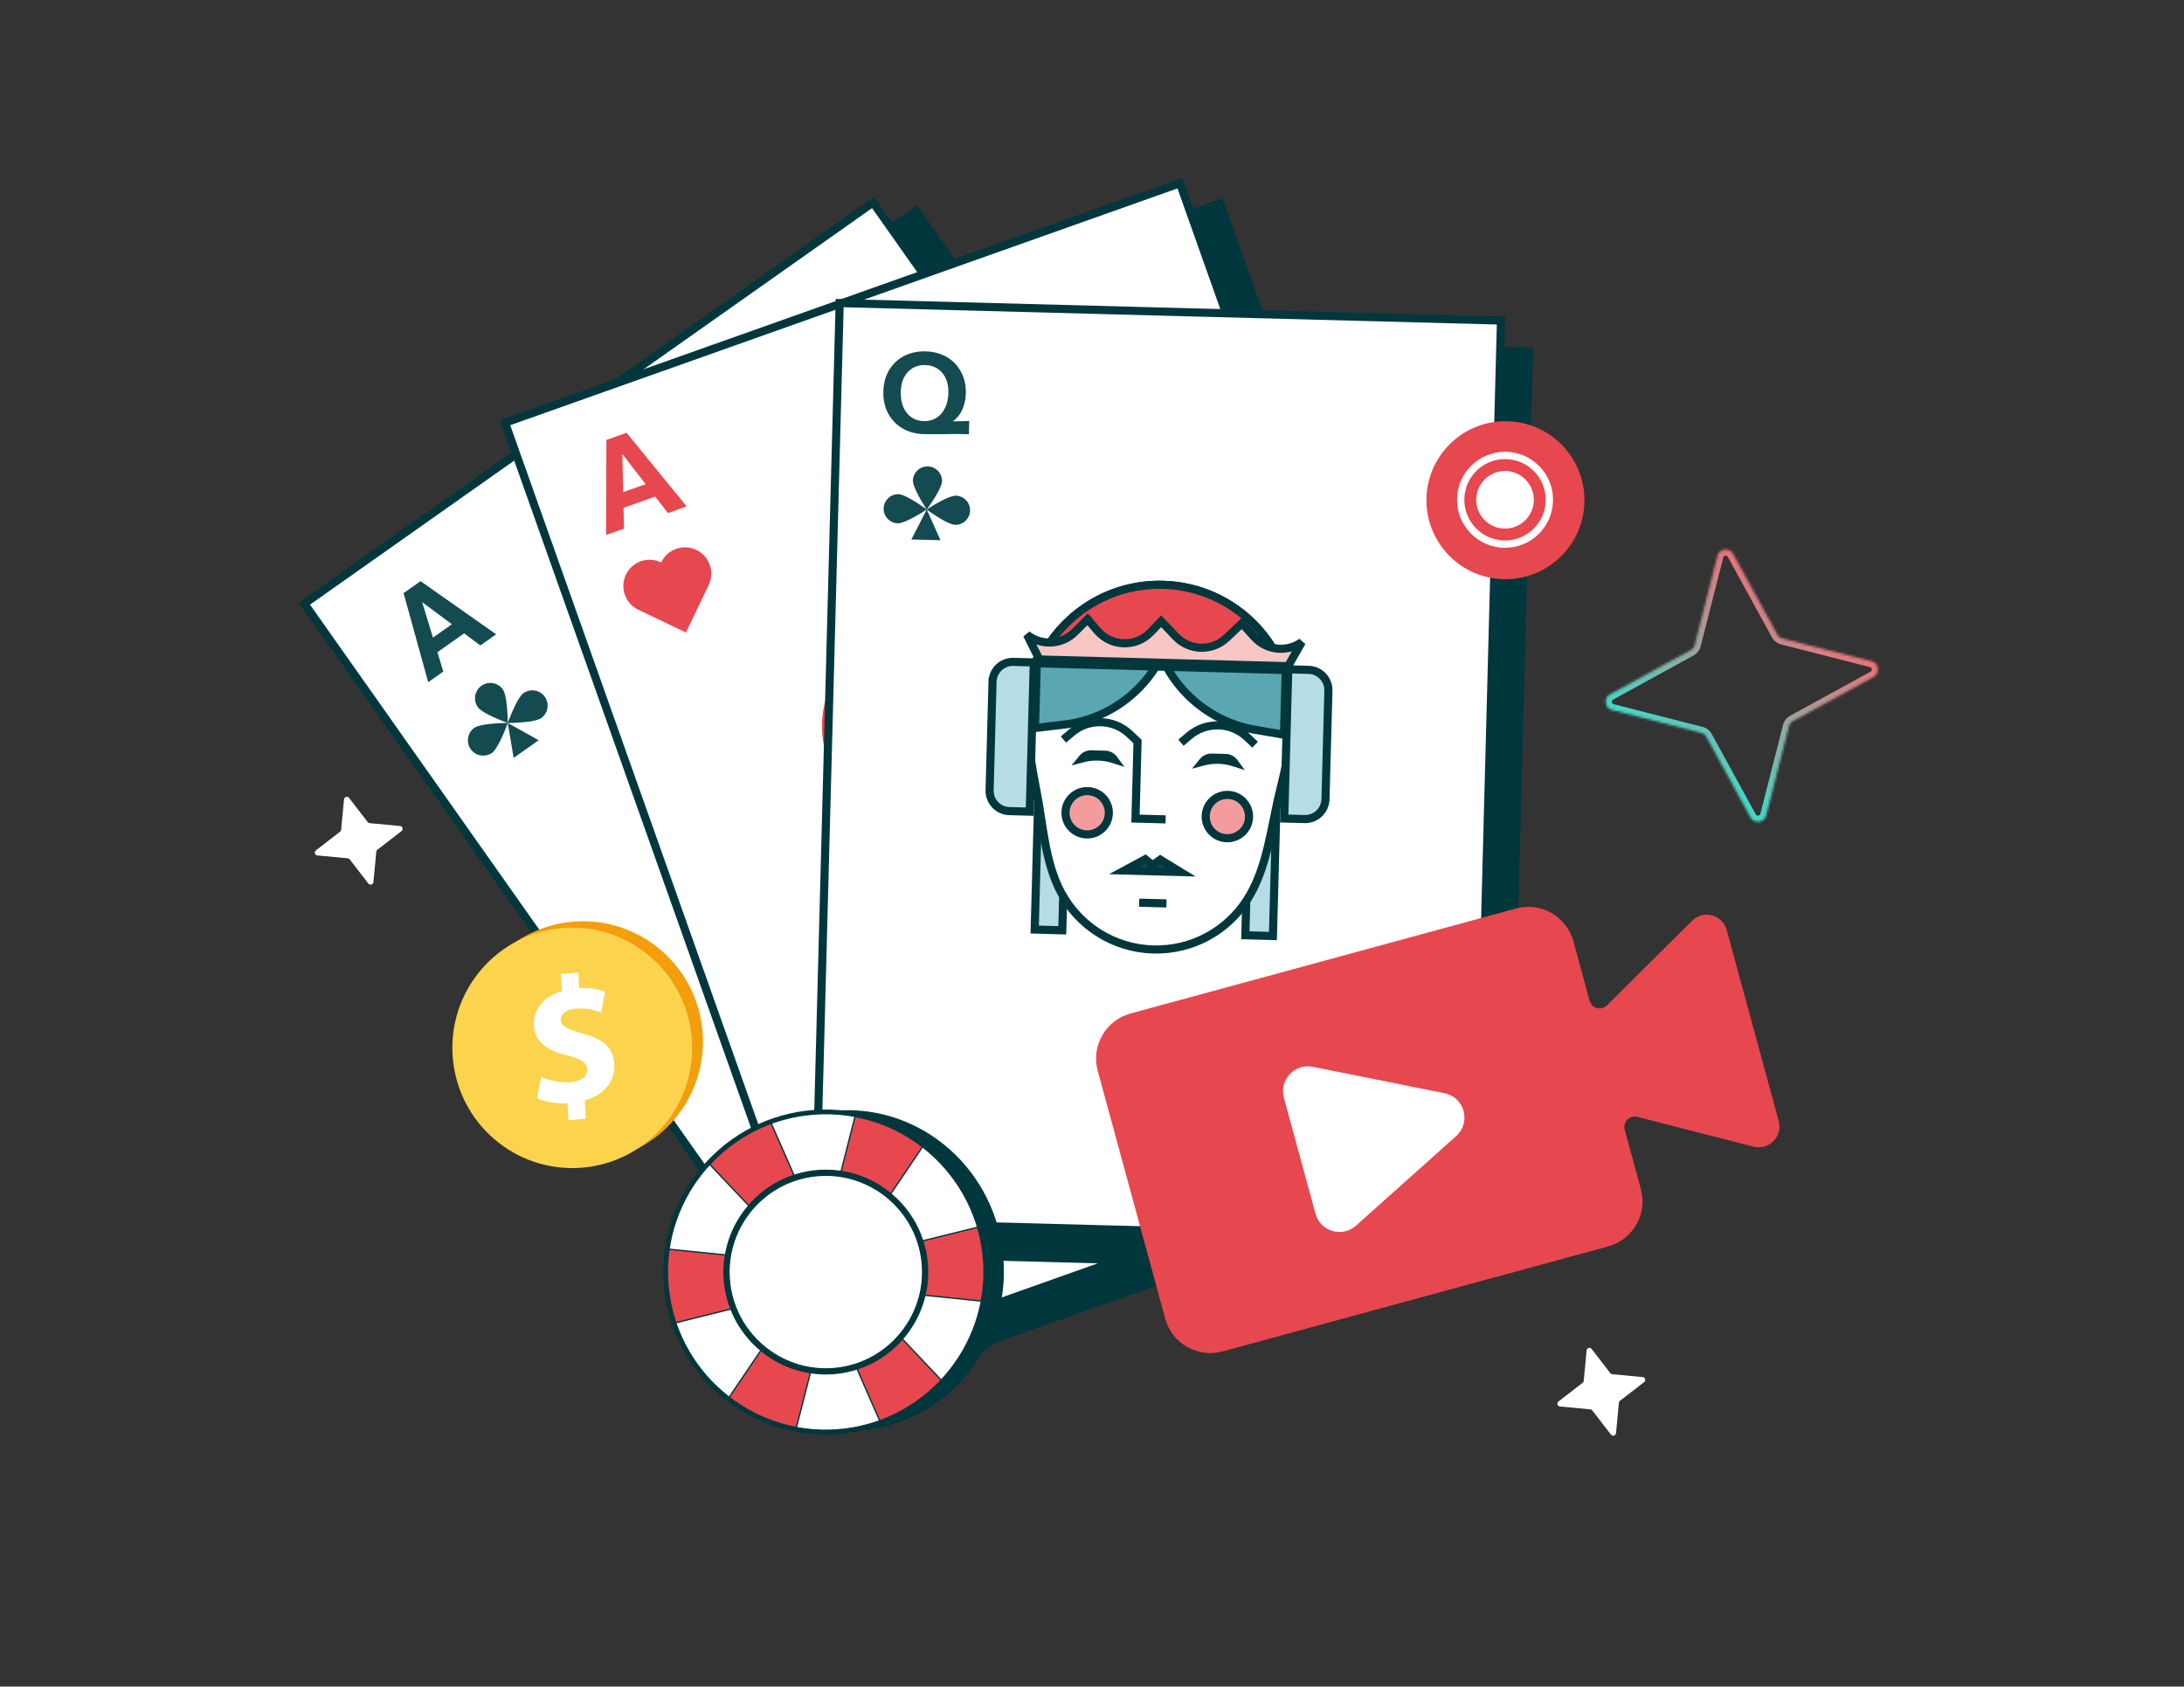
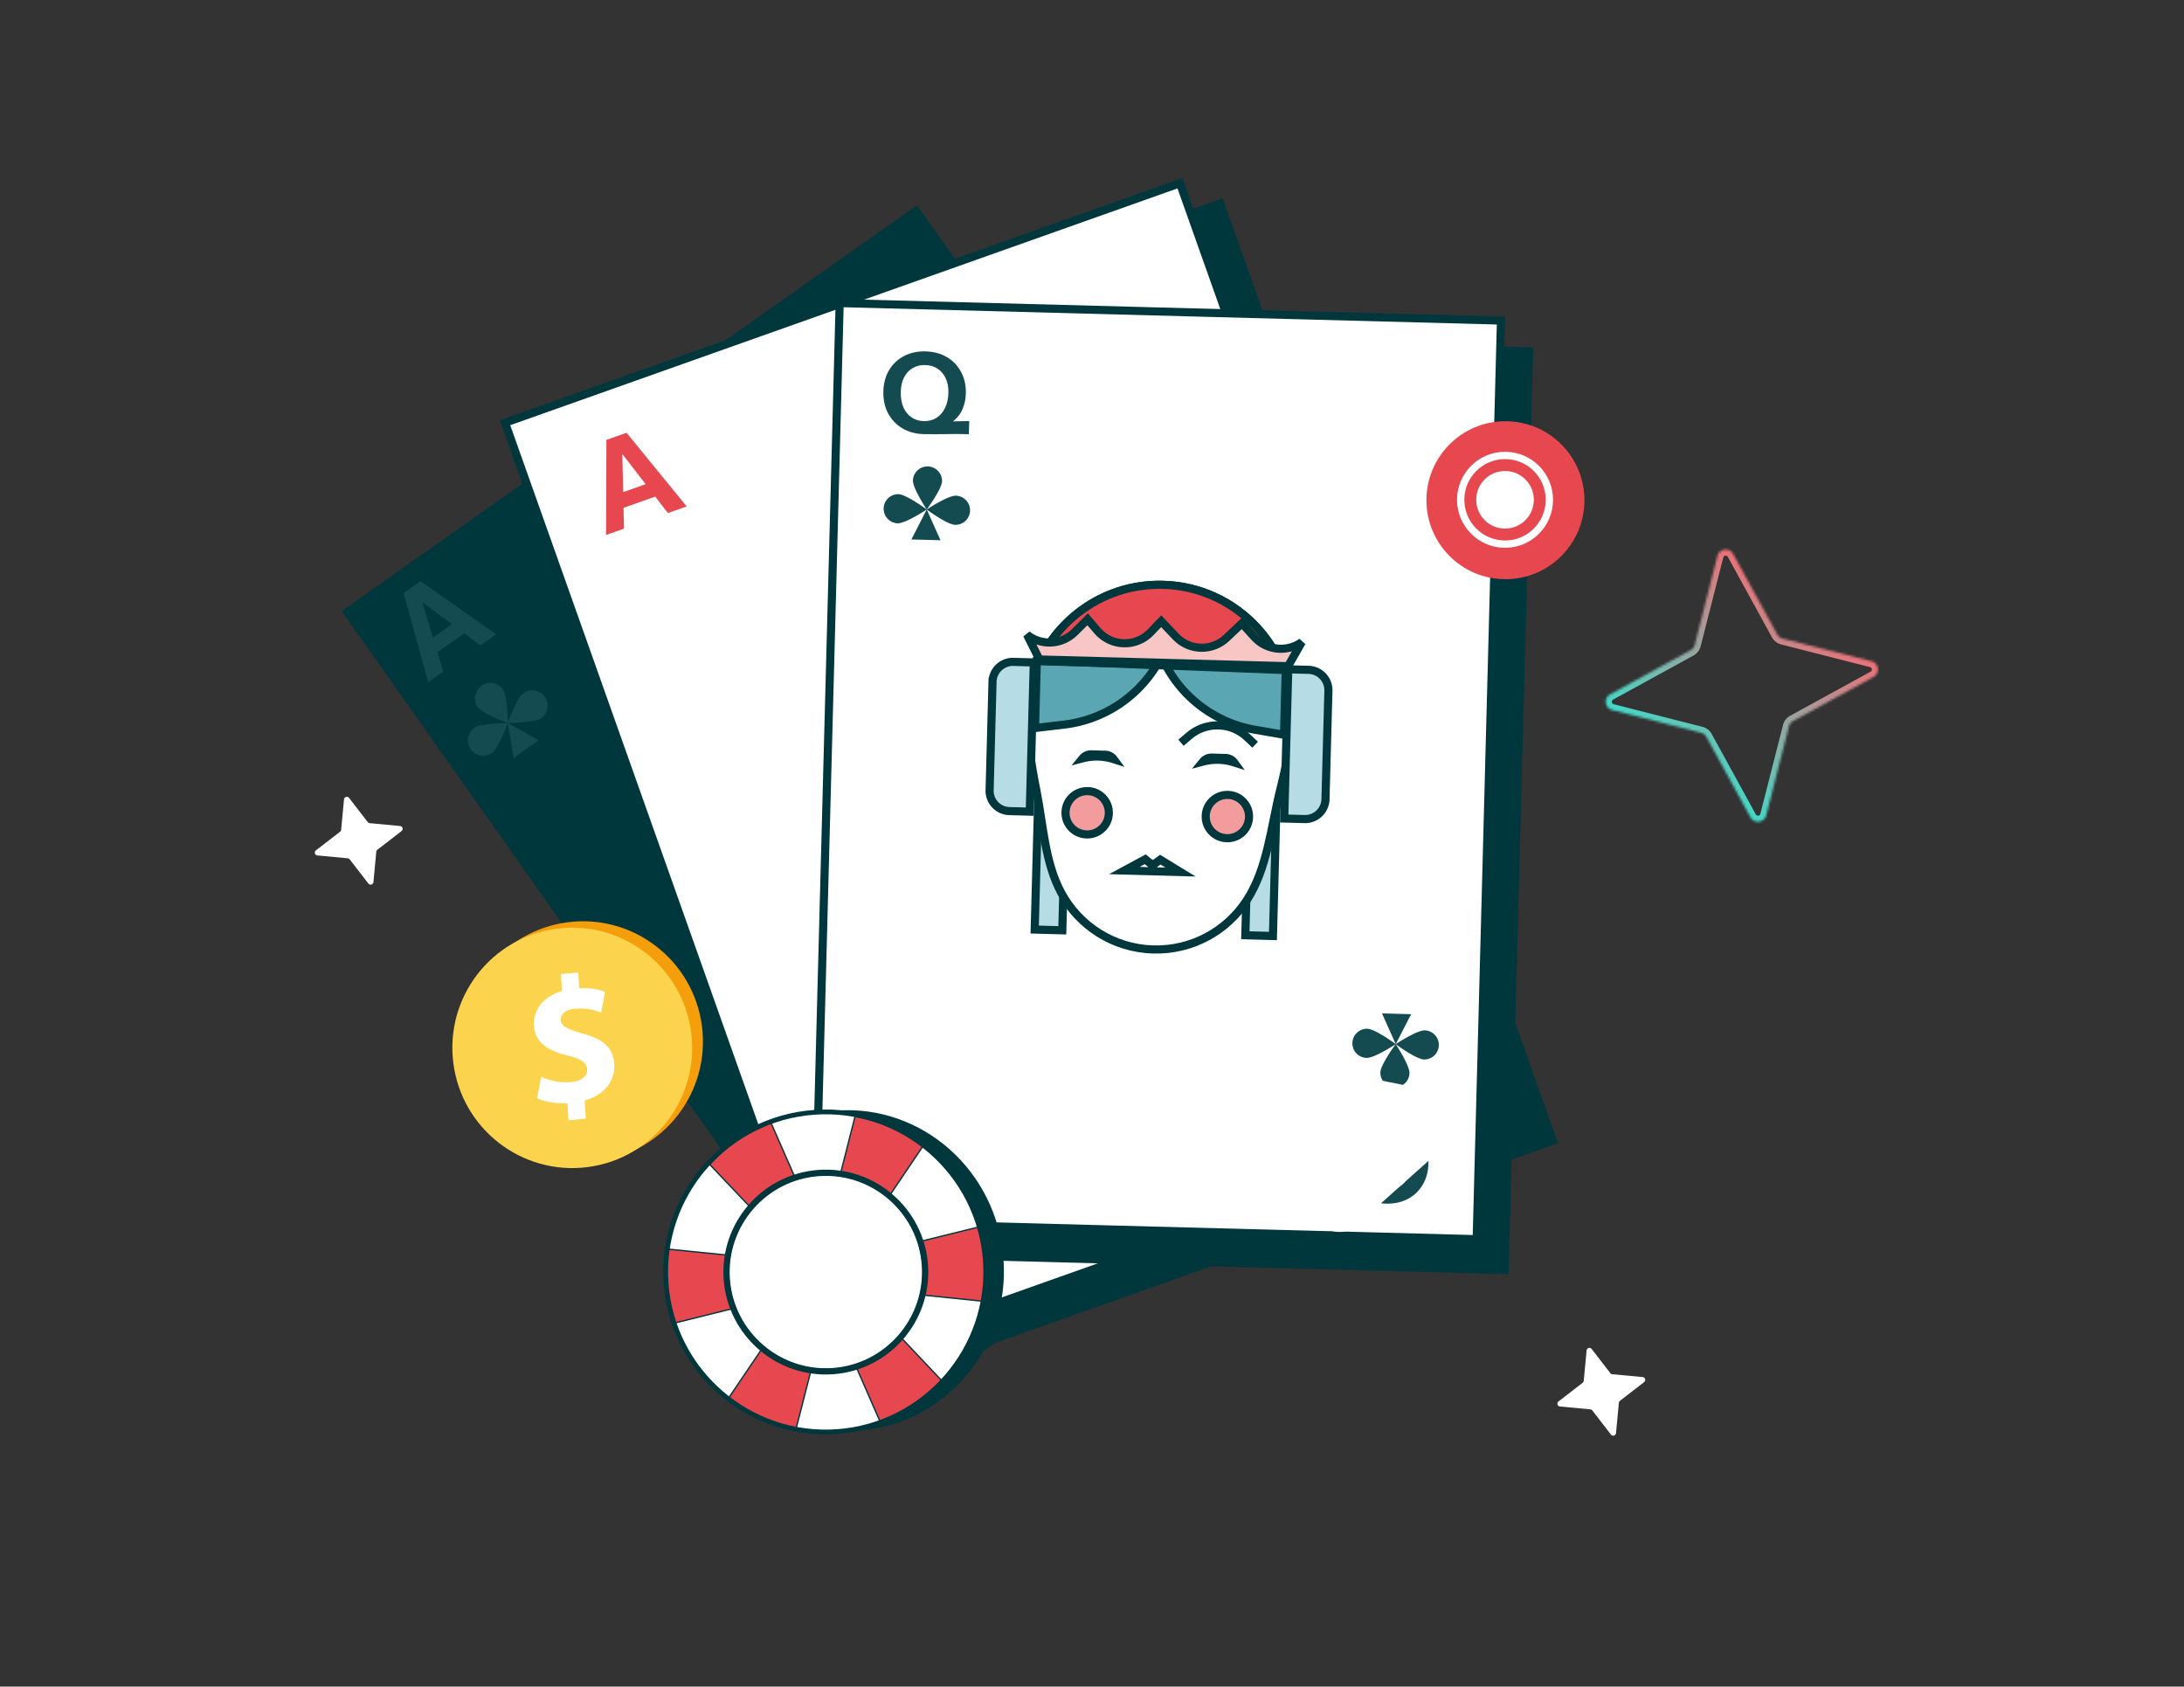
<svg xmlns="http://www.w3.org/2000/svg" width="900" height="695" fill="none">
  <rect width="100%" height="100%" fill="#333333" stroke="none" />
  <g clip-path="url(#a)">
    <path d="M372.734 577.674L143.142 252.217 377.487 86.901l229.591 325.457-234.344 165.316z" fill="#00373C" stroke="#00373C" stroke-width="3.345" />
-     <path d="M355.015 574.207L125.423 248.75 359.768 83.434 589.36 408.891 355.015 574.207z" fill="#fff" stroke="#00373C" stroke-width="3.345" />
    <path fill-rule="evenodd" clip-rule="evenodd" d="M166.312 244.412l10.146 36.697 6.226-4.387-2.429-7.971 11.009-7.757 6.68 4.976 6.511-4.588-31.143-21.901-7 4.931zm7.651 3.694l4.459 14.63 7.801-5.497-12.26-9.133zM546.953 421.125l-31.143-21.902 6.226-4.387 6.689 4.97 11.009-7.758-2.438-7.964 6.511-4.588 10.146 36.697-7 4.932zm-.904-8.448l-12.276-9.121 7.801-5.497 4.475 14.618z" fill="#134B50" />
    <path d="M209.244 297.913s-.019-10.974-2.028-13.822a6.312 6.312 0 10-10.316 7.278c2.011 2.849 12.344 6.544 12.344 6.544zM209.246 297.915s-10.974.019-13.822 2.028a6.313 6.313 0 007.278 10.316c2.849-2.011 6.544-12.344 6.544-12.344zM223.069 295.885c-2.849 2.009-13.823 2.028-13.823 2.028s3.695-10.333 6.545-12.344a6.313 6.313 0 017.278 10.316zM211.672 312.3l-2.425-14.386 12.739 7.106-10.314 7.28zM510.602 362.105s10.328 3.711 12.334 6.561a6.312 6.312 0 11-10.325 7.266c-2.007-2.853-2.009-13.827-2.009-13.827zM510.601 362.103s-3.711 10.328-6.561 12.334a6.312 6.312 0 11-7.266-10.325c2.853-2.007 13.827-2.009 13.827-2.009zM517.163 349.769c-2.85 2.007-6.56 12.334-6.56 12.334s10.974-.002 13.826-2.009a6.31 6.31 0 001.53-8.795 6.315 6.315 0 00-8.796-1.53zM497.871 354.978l12.731 7.125-2.405-14.388-10.326 7.263zM357.584 329.101s-.069-40.198-7.428-50.631c-7.367-10.438-21.792-12.923-32.224-5.565-10.439 7.367-12.924 21.792-5.565 32.225 7.367 10.439 45.217 23.971 45.217 23.971zM357.589 329.109s-40.198.069-50.63 7.427c-10.439 7.367-12.924 21.792-5.565 32.225 7.367 10.438 21.792 12.923 32.224 5.565 10.439-7.367 23.971-45.217 23.971-45.217zM408.223 321.673c-10.433 7.358-50.631 7.428-50.631 7.428s13.533-37.851 23.971-45.217c10.439-7.367 24.858-4.874 32.225 5.565 7.358 10.432 4.874 24.857-5.565 32.224zM366.478 381.8l-8.885-52.695 46.666 26.029-37.781 26.666z" fill="#134B50" />
  </g>
  <g clip-path="url(#b)">
    <path d="M361.768 568.755L224.716 182.548l278.113-98.692 137.052 386.207-278.113 98.692z" fill="#00373C" stroke="#00373C" stroke-width="3.345" />
    <path d="M345.181 560.4L208.129 174.194l278.112-98.692 137.052 386.206L345.181 560.4z" fill="#fff" stroke="#00373C" stroke-width="3.345" />
    <path fill-rule="evenodd" clip-rule="evenodd" d="M249.896 181.282l-.142 39.165 7.385-2.617-.193-8.569 13.059-4.626 5.234 6.783 7.723-2.735-24.764-30.342-8.302 2.941zm6.552 5.783l.353 15.728 9.254-3.278-9.607-12.45zM577.834 462.019l-24.765-30.342 7.385-2.616 5.245 6.78 13.059-4.626-.203-8.566 7.723-2.736-.142 39.165-8.302 2.941zm1.45-8.618l-9.626-12.443 9.253-3.278.373 15.721z" fill="#E7474F" />
-     <path d="M257.927 236.801c2.581-5.386 9.038-7.66 14.424-5.079l.107.053.038-.083c2.587-5.398 9.062-7.68 14.46-5.093 5.398 2.587 7.68 9.062 5.093 14.46l-9.387 19.59-19.66-9.424c-5.386-2.581-7.661-9.039-5.08-14.424h.005zM342.728 281.684c9.694-20.229 33.948-28.772 54.176-19.077l.402.199.142-.31c9.715-20.275 34.035-28.844 54.31-19.129 20.276 9.715 28.845 34.035 19.13 54.31l-35.259 73.578-73.84-35.397c-20.229-9.694-28.772-33.947-19.077-54.176l.016.002zM549.129 413.833c5.396 2.56 11.845.263 14.405-5.133l.05-.109.081.041c5.408 2.566 11.876.262 14.442-5.146 2.566-5.408.263-11.875-5.145-14.441l-19.627-9.313-9.343 19.699c-2.56 5.396-.262 11.845 5.134 14.405l.003-.003z" fill="#E7474F" />
  </g>
  <g clip-path="url(#c)">
    <path d="M347.546 516.137l10.014-378.533 272.516 7.21-10.014 378.533-272.516-7.21z" fill="#00373C" stroke="#00373C" stroke-width="3.345" />
    <path d="M336.006 503.418l10.014-378.533 272.516 7.21-10.014 378.533-272.516-7.21z" fill="#fff" stroke="#00373C" stroke-width="3.345" />
    <path fill-rule="evenodd" clip-rule="evenodd" d="M371.811 176.477c2.54 1.512 5.453 2.313 8.738 2.402 1.75.047 3.347.059 4.792.037 1.444.008 2.857 0 4.24-.024 1.384-.024 2.844-.046 4.38-.066 1.567.012 3.333.044 5.298.097l.147-5.434-6.753.15c.236-.174.463-.356.68-.545 1.572-1.34 2.722-2.952 3.449-4.838.757-1.884 1.165-3.901 1.223-6.05.091-3.377-.566-6.36-1.97-8.948-1.375-2.587-3.317-4.622-5.827-6.103-2.51-1.481-5.438-2.267-8.785-2.357-3.285-.089-6.236.538-8.853 1.881-2.587 1.343-4.636 3.27-6.148 5.779-1.511 2.479-2.312 5.407-2.403 8.784-.092 3.408.549 6.421 1.922 9.039 1.404 2.618 3.361 4.684 5.87 6.196zm13.986-4.231c-1.499.912-3.216 1.342-5.15 1.289-1.904-.051-3.579-.573-5.027-1.564-1.448-.992-2.563-2.374-3.345-4.146-.781-1.803-1.138-3.948-1.07-6.435.062-2.303.514-4.272 1.357-5.909.875-1.666 2.062-2.94 3.56-3.821 1.499-.881 3.215-1.296 5.149-1.243 1.965.053 3.672.56 5.121 1.52 1.449.961 2.565 2.297 3.348 4.008.784 1.711 1.145 3.703 1.083 5.975-.066 2.456-.553 4.563-1.461 6.32-.877 1.759-2.065 3.094-3.565 4.006zM563.265 463.827c2.618-1.373 5.569-2.016 8.855-1.927 1.75.047 3.345.121 4.787.221 1.442.07 2.853.154 4.233.253 1.38.099 2.836.2 4.37.302 1.565.073 3.33.136 5.295.19l-.147 5.434-6.735-.514c.227.186.443.38.65.58 1.498 1.423 2.558 3.095 3.182 5.017.655 1.923.954 3.959.896 6.108-.092 3.377-.909 6.32-2.451 8.828-1.512 2.51-3.561 4.436-6.147 5.78-2.587 1.343-5.553 1.97-8.9 1.879-3.285-.089-6.198-.874-8.739-2.356-2.51-1.481-4.452-3.515-5.826-6.102-1.375-2.557-2.017-5.524-1.926-8.901.092-3.408.894-6.382 2.407-8.922 1.543-2.539 3.609-4.496 6.196-5.87zm13.738 4.98c-1.448-.992-3.14-1.514-5.074-1.566-1.903-.051-3.605.379-5.104 1.291-1.5.912-2.687 2.232-3.564 3.959-.877 1.758-1.349 3.881-1.416 6.368-.062 2.303.284 4.294 1.037 5.973.783 1.711 1.899 3.047 3.348 4.008 1.449.961 3.141 1.467 5.075 1.52 1.965.053 3.697-.361 5.195-1.243 1.499-.881 2.685-2.155 3.56-3.821.874-1.666 1.342-3.635 1.404-5.907.066-2.456-.307-4.586-1.118-6.39-.781-1.803-1.895-3.201-3.343-4.192z" fill="#134B50" />
    <path d="M381.894 209.948s6.226-8.378 6.314-11.691a6.005 6.005 0 00-12.004-.318c-.087 3.317 5.69 12.009 5.69 12.009zM381.894 209.951s-8.378-6.226-11.691-6.314a6.005 6.005 0 00-.318 12.004c3.317.087 12.009-5.69 12.009-5.69zM393.588 216.263c-3.314-.088-11.692-6.314-11.692-6.314s8.692-5.777 12.009-5.69a6.002 6.002 0 015.843 6.161 6.004 6.004 0 01-6.16 5.843zM375.565 222.298l6.331-12.348 5.672 12.663-12.003-.315zM575.159 430.256s5.765 8.702 5.674 12.015a6.005 6.005 0 01-12.004-.331c.092-3.316 6.33-11.684 6.33-11.684zM575.159 430.254s-8.701 5.764-12.015 5.673a6.004 6.004 0 01.331-12.004c3.316.092 11.684 6.331 11.684 6.331zM587.176 424.581c-3.313-.091-12.015 5.674-12.015 5.674s8.368 6.238 11.684 6.33a6.005 6.005 0 00.331-12.004zM569.506 417.583l5.655 12.671 6.347-12.338-12.002-.333z" fill="#134B50" />
    <path d="M427.828 329.62l5.687.154 5.687.153-1.443 53.423-5.687-.153-5.687-.154 1.443-53.423zM514.628 331.965l5.687.153 5.686.154-1.442 53.423-5.687-.154-5.687-.154 1.443-53.422z" fill="#B6DCE6" stroke="#00373C" stroke-width="3.345" />
    <path d="M479.305 240.986c30.135.814 53.904 25.903 53.09 56.037-.212 7.842-2.357 18.48-4.765 28.129-.991 3.968-1.818 8.019-2.635 12.04l-.073.359c-.794 3.912-1.582 7.795-2.513 11.611-1.918 7.867-4.413 15.328-8.679 21.88-8.166 12.54-22.459 20.637-38.469 20.205-16.483-.446-30.695-9.832-37.999-23.471-3.334-6.225-5.169-13.091-6.523-20.265-.636-3.368-1.162-6.778-1.692-10.216l-.104-.671c-.564-3.654-1.141-7.335-1.862-10.961-2.124-10.671-4.045-22.978-3.812-31.587.814-30.135 25.902-53.904 56.036-53.09z" fill="#fff" stroke="#00373C" stroke-width="3.345" />
    <path d="M429.58 270.007c9.41-17.743 28.293-29.6 49.726-29.021 21.432.579 39.648 13.438 48.087 31.663l-97.813-2.642z" fill="#E7474F" stroke="#00373C" stroke-width="3.345" />
    <path d="M427.264 272.443l49.564 1.339a51.74 51.74 0 01-38.324 24.802l-11.984 1.414.744-27.555zM517.174 300.703a51.62 51.62 0 01-36.88-26.827l49.568 1.338-.744 27.556-11.944-2.067z" fill="#5AA7B3" stroke="#00373C" stroke-width="3.345" />
    <path d="M458.963 312.84a22.93 22.93 0 00-12.849-.347 4.513 4.513 0 013.613-1.646l5.717.154a4.512 4.512 0 013.519 1.839zM508.589 314.181a22.924 22.924 0 00-12.85-.347 4.513 4.513 0 013.614-1.647l5.716.155a4.514 4.514 0 013.52 1.839z" fill="#134B50" stroke="#00373C" stroke-width="3.345" />
    <circle cx="448.012" cy="334.917" r="8.93" transform="rotate(1.547 448.012 334.917)" fill="#F39C9E" stroke="#00373C" stroke-width="3.345" />
    <circle cx="505.784" cy="336.477" r="8.93" transform="rotate(1.547 505.784 336.477)" fill="#F39C9E" stroke="#00373C" stroke-width="3.345" />
    <path d="M428.33 271.749l-5.133-10.232c5.767 4.634 14.268 4.336 19.692-1.051l5.306-5.27 4.059 4.727c5.698 6.635 15.876 6.91 21.925.592l4.337-4.53 5.997 6.323c5.622 5.929 14.985 6.182 20.919.565l6.361-6.022 5.071 5.613c5.126 5.672 13.599 6.429 19.607 2.112l-5.678 9.941-102.463-2.768z" fill="#F9C6C6" stroke="#00373C" stroke-width="3.345" />
    <path d="M409.01 280.901a8.392 8.392 0 018.614-8.161l8.388.226-1.661 61.488-8.387-.227a8.39 8.39 0 01-8.161-8.614l1.207-44.712zM547.421 284.639a8.39 8.39 0 00-8.161-8.614l-8.387-.226-1.661 61.487 8.388.227a8.39 8.39 0 008.614-8.161l1.207-44.713z" fill="#B6DCE6" stroke="#00373C" stroke-width="3.345" />
-     <path d="M480.346 337.64l-12.429-.336.857-31.737-3.24-3.07c-6.637-6.287-16.945-6.566-23.911-.646l-3.402 2.891M469.436 371.967l11.251.304" stroke="#00373C" stroke-width="3.345" />
-     <path d="M463.326 358.719l8.524-4.6.1-.054 1.232 1.024 1.801 1.31 1.869-1.211 1.286-.956.097.059 8.263 5.054-23.172-.626z" fill="#134B50" />
    <path d="M478.318 354.237l-3.46 2.243-2.908-2.415-8.624 4.654 23.172.626-8.36-5.113-3.035 2.255-3.333-2.427M486.663 306.05l3.402-2.89c6.966-5.92 17.274-5.642 23.911.645l3.24 3.07" stroke="#00373C" stroke-width="3.345" />
-     <path transform="rotate(1.547 427.809 273.375)" fill="#134B50" stroke="#00373C" stroke-width="1.102" d="M427.809 273.375H529.413V274.477H427.809z" />
+     <path transform="rotate(1.547 427.809 273.375)" fill="#134B50" stroke="#00373C" stroke-width="1.102" d="M427.809 273.375H529.413V274.477z" />
  </g>
  <path d="M246.585 478.285c27.062-3.482 46.17-28.298 42.68-55.429-3.491-27.131-28.258-46.303-55.32-42.821-27.061 3.482-46.17 28.298-42.679 55.429 3.49 27.13 28.258 46.302 55.319 42.821z" fill="#F59E0B" />
  <path d="M242.139 480.92c27.061-3.481 46.17-28.298 42.679-55.428-3.49-27.131-28.258-46.303-55.319-42.821-27.062 3.481-46.17 28.297-42.68 55.428 3.49 27.131 28.258 46.303 55.32 42.821z" fill="#FCD34D" />
  <path d="M234.261 461.631l-.402-7.012c-4.887.215-9.69-.69-12.549-2.064l1.687-8.831c3.152 1.422 7.534 2.585 12.262 2.164 4.148-.375 6.888-2.25 6.722-5.202-.16-2.803-2.589-4.368-8.079-5.73-7.934-1.957-13.458-5.174-13.869-12.331-.372-6.494 3.844-11.991 11.538-14.24l-.403-7.013 7.128-.64.372 6.494c4.886-.215 8.218.525 10.688 1.489l-1.63 8.529c-1.938-.642-5.382-2.04-10.622-1.57-4.727.426-6.135 2.626-6.02 4.693.141 2.437 2.775 3.757 9.094 5.563 8.837 2.322 12.56 6.067 12.941 12.709.378 6.571-3.881 12.587-12.163 14.817l.432 7.527-7.128.64.001.008zM664.403 566.272l12.512 1.179c1.049.099 1.443 1.433.604 2.088l-9.948 7.678a1.179 1.179 0 00-.45.816l-1.179 12.512c-.099 1.049-1.433 1.443-2.087.604l-7.679-9.948a1.177 1.177 0 00-.816-.45l-12.512-1.179c-1.048-.099-1.443-1.433-.604-2.087l9.949-7.679a1.18 1.18 0 00.449-.816l1.179-12.512c.099-1.048 1.433-1.443 2.088-.604l7.678 9.949c.194.252.489.415.816.449zM152.348 339.198l12.511 1.179c1.049.099 1.444 1.433.604 2.088l-9.948 7.678a1.172 1.172 0 00-.449.816l-1.179 12.512c-.1 1.048-1.434 1.443-2.088.604l-7.679-9.948a1.177 1.177 0 00-.816-.45l-12.511-1.179c-1.049-.099-1.444-1.433-.604-2.087l9.948-7.679c.253-.193.415-.489.449-.816l1.179-12.512c.099-1.048 1.434-1.443 2.088-.604l7.679 9.948c.193.253.489.416.816.45z" fill="#fff" />
  <path d="M413.254 518.994c2.578 36.248-23.901 67.651-59.123 70.155-35.223 2.504-65.878-24.836-68.455-61.084-2.577-36.248 23.901-67.651 59.124-70.155 35.222-2.504 65.877 24.836 68.454 61.084z" fill="#00373C" stroke="#00373C" stroke-width=".556" />
  <path d="M405.781 519.474c2.572 36.178-24.674 67.591-60.856 70.164-36.183 2.572-67.599-24.67-70.172-60.847-2.572-36.178 24.674-67.591 60.856-70.164 36.183-2.572 67.599 24.67 70.172 60.847z" fill="#fff" stroke="#00373C" stroke-width=".556" />
  <path d="M340.703 529.594l-.048-.005-.048.012-62.558 15.584a65.516 65.516 0 01-3.296-16.394 65.896 65.896 0 01.52-14.076l64.741 6.531.048.005.047-.011 63.165-15.626a65.886 65.886 0 012.506 13.861 65.89 65.89 0 01-.943 16.695l-64.134-6.576z" fill="#E7474F" stroke="#00373C" stroke-width=".556" />
  <path d="M305.079 468.853h0a65.804 65.804 0 0112.508-6.476l26.154 59.576.02.044.033.035 44.671 47.301a66.096 66.096 0 01-10.835 9.001 65.691 65.691 0 01-14.997 7.391l-25.818-59.068-.019-.044-.034-.035-44.336-46.792a65.856 65.856 0 0112.653-10.933z" fill="#E7474F" stroke="#00373C" stroke-width=".556" />
  <path d="M368.349 464.928l.064.028h.01a66.087 66.087 0 0112.09 7.087l-36.385 53.937-.027.04-.012.047-16.124 63.032a66.11 66.11 0 01-13.403-4.355 65.91 65.91 0 01-14.263-8.729l36.135-53.386.027-.04.012-.047 15.872-62.473c5.4.911 10.78 2.509 16.004 4.859z" fill="#E7474F" stroke="#00373C" stroke-width=".556" />
  <path d="M345.272 590.597l-.001-.009-.277.019c-36.669 2.608-68.613-25.092-71.219-61.746-2.607-36.655 25.096-68.605 61.765-71.212 36.67-2.608 68.614 25.092 71.221 61.756 2.6 36.572-24.957 68.444-61.489 71.192zm-9.632-131.544c-35.888 2.551-63.013 33.824-60.461 69.708 2.551 35.884 33.827 63.004 69.716 60.452 35.889-2.551 63.013-33.824 60.462-69.708-2.552-35.884-33.828-63.004-69.717-60.452z" fill="#00373C" stroke="#00373C" stroke-width=".556" />
  <path d="M380.306 521.337c1.57 22.087-15.062 41.266-37.15 42.836-22.087 1.571-41.266-15.062-42.836-37.149-1.571-22.088 15.062-41.266 37.149-42.837 22.088-1.57 41.266 15.062 42.837 37.15z" fill="#fff" stroke="#00373C" stroke-width=".556" />
  <path d="M343.289 566.005c-23.06 1.639-43.158-15.791-44.798-38.85-1.639-23.059 15.791-43.158 38.85-44.797 23.06-1.64 43.158 15.79 44.797 38.85 1.64 23.059-15.79 43.157-38.849 44.797zm-5.805-81.635c-21.954 1.561-38.542 20.688-36.981 42.642 1.561 21.954 20.688 38.542 42.643 36.981 21.954-1.561 38.542-20.688 36.981-42.642-1.561-21.955-20.689-38.542-42.643-36.981z" fill="#00373C" stroke="#00373C" stroke-width=".556" />
-   <path d="M648.39 387.877c-2.793-10.255-13.37-16.305-23.625-13.513l-158.888 43.262c-10.255 2.792-16.305 13.369-13.513 23.625l27.804 102.115c2.792 10.256 13.37 16.306 23.625 13.513l158.888-43.261c10.255-2.793 16.305-13.37 13.513-23.625l-6.669-24.492c-.861-3.164 2.012-6.08 5.188-5.266l47.911 12.277c6.352 1.628 12.099-4.205 10.376-10.532l-21.444-78.756c-1.723-6.328-9.633-8.442-14.283-3.818L662.2 414.278c-2.325 2.312-6.28 1.255-7.142-1.909l-6.668-24.492z" fill="#E7474F" />
  <path d="M529.072 452.326c-2-7.346 4.43-14.228 11.895-12.732l54.28 10.88c8.275 1.658 11.105 12.052 4.813 17.677l-41.272 36.896c-5.676 5.074-14.707 2.401-16.707-4.944l-13.009-47.777z" fill="#fff" />
  <mask id="e" fill="#fff">
    <path d="M734.602 263.133l36.626 9.341c3.07.785 3.62 4.933.821 6.486l-33.143 18.173a3.539 3.539 0 00-1.716 2.214l-9.342 36.626c-.784 3.07-4.933 3.62-6.485.821l-18.173-33.143a3.538 3.538 0 00-2.215-1.716l-36.626-9.342c-3.069-.784-3.619-4.933-.821-6.485l33.143-18.174a3.539 3.539 0 001.717-2.214l9.341-36.626c.785-3.069 4.933-3.619 6.486-.821l18.173 33.143a3.544 3.544 0 002.214 1.717z" />
  </mask>
  <path d="M734.602 263.133l-.641 2.416.012.003.011.003.618-2.422zm36.626 9.341l.619-2.422h-.001l-.618 2.422zm.821 6.486l1.202 2.192.011-.006-1.213-2.186zm-33.143 18.173l1.192 2.198.01-.006-1.202-2.192zm-1.716 2.214l-2.417-.641-.003.012-.003.011 2.423.618zm-9.342 36.626l2.423.619v-.001l-2.423-.618zm-6.485.821l-2.192 1.202.006.011 2.186-1.213zm-18.173-33.143l-2.198 1.192.005.01 2.193-1.202zm-2.215-1.716l.641-2.417-.011-.003-.012-.003-.618 2.423zm-36.626-9.342l-.619 2.422.001.001.618-2.423zm-.821-6.485l-1.202-2.192-.01.006 1.212 2.186zm33.143-18.174l-1.191-2.197-.011.005 1.202 2.192zm1.717-2.214l2.416.641.003-.011.003-.012-2.422-.618zm9.341-36.626l-2.422-.619v.001l2.422.618zm6.486-.821l2.192-1.202-.006-.01-2.186 1.212zm18.173 33.143l2.198-1.191-.006-.011-2.192 1.202zm1.596 4.139l36.627 9.342 1.235-4.845-36.626-9.342-1.236 4.845zm36.625 9.341c.879.225 1.047 1.423.228 1.878l2.425 4.372c4.778-2.65 3.845-9.75-1.415-11.094l-1.238 4.844zm.238 1.872l-33.143 18.173 2.404 4.384 33.143-18.173-2.404-4.384zm-33.132 18.167a6.04 6.04 0 00-2.942 3.771l4.833 1.282c.084-.315.279-.542.492-.657l-2.383-4.396zm-2.948 3.794l-9.341 36.626 4.845 1.236 9.341-36.626-4.845-1.236zm-9.341 36.625c-.224.879-1.422 1.047-1.877.228l-4.372 2.425c2.65 4.778 9.749 3.845 11.094-1.415l-4.845-1.238zm-1.871.238l-18.173-33.143-4.385 2.404 18.174 33.143 4.384-2.404zm-18.168-33.132a6.038 6.038 0 00-3.771-2.942l-1.281 4.833c.315.084.541.279.657.492l4.395-2.383zm-3.794-2.948l-36.626-9.341-1.236 4.845 36.627 9.341 1.235-4.845zm-36.625-9.341c-.879-.224-1.047-1.422-.227-1.877l-2.425-4.372c-4.778 2.65-3.846 9.749 1.414 11.093l1.238-4.844zm-.238-1.871l33.143-18.173-2.404-4.385-33.143 18.174 2.404 4.384zm33.133-18.168a6.036 6.036 0 002.941-3.771l-4.833-1.282a1.04 1.04 0 01-.491.658l2.383 4.395zm2.947-3.794l9.342-36.626-4.845-1.236-9.342 36.627 4.845 1.235zm9.341-36.625c.225-.879 1.423-1.047 1.878-.227l4.372-2.425c-2.65-4.778-9.749-3.846-11.094 1.414l4.844 1.238zm1.872-.238l18.173 33.143 4.384-2.404-18.173-33.143-4.384 2.404zm18.167 33.133a6.039 6.039 0 003.771 2.941l1.282-4.833a1.038 1.038 0 01-.657-.491l-4.396 2.383z" fill="url(#d)" mask="url(#e)" />
  <circle cx="620.372" cy="206.119" r="32.553" fill="#E7474F" />
  <path d="M638.479 205.95c0 10.093-8.183 18.276-18.277 18.276-10.093 0-18.276-8.183-18.276-18.276 0-10.094 8.183-18.277 18.276-18.277 10.094 0 18.277 8.183 18.277 18.277z" stroke="#fff" stroke-width="3.013" />
  <circle cx="620.202" cy="205.948" r="11.87" fill="#fff" />
  <defs>
    <clipPath id="a">
      <path fill="#fff" transform="rotate(-35.169 453.106 -69.946)" d="M0 0H302.843V414.834H0z" />
    </clipPath>
    <clipPath id="b">
      <path fill="#fff" transform="rotate(-19.506 606.265 -512.536)" d="M0 0H311.525V426.727H0z" />
    </clipPath>
    <clipPath id="c">
      <path fill="#fff" transform="rotate(1.547 -4383.249 12814.99)" d="M0 0H288.046V394.566H0z" />
    </clipPath>
    <linearGradient id="d" x1="742.905" y1="250.137" x2="692.672" y2="314.931" gradientUnits="userSpaceOnUse">
      <stop stop-color="#ED7177" />
      <stop offset="1" stop-color="#42D9C8" />
    </linearGradient>
  </defs>
</svg>